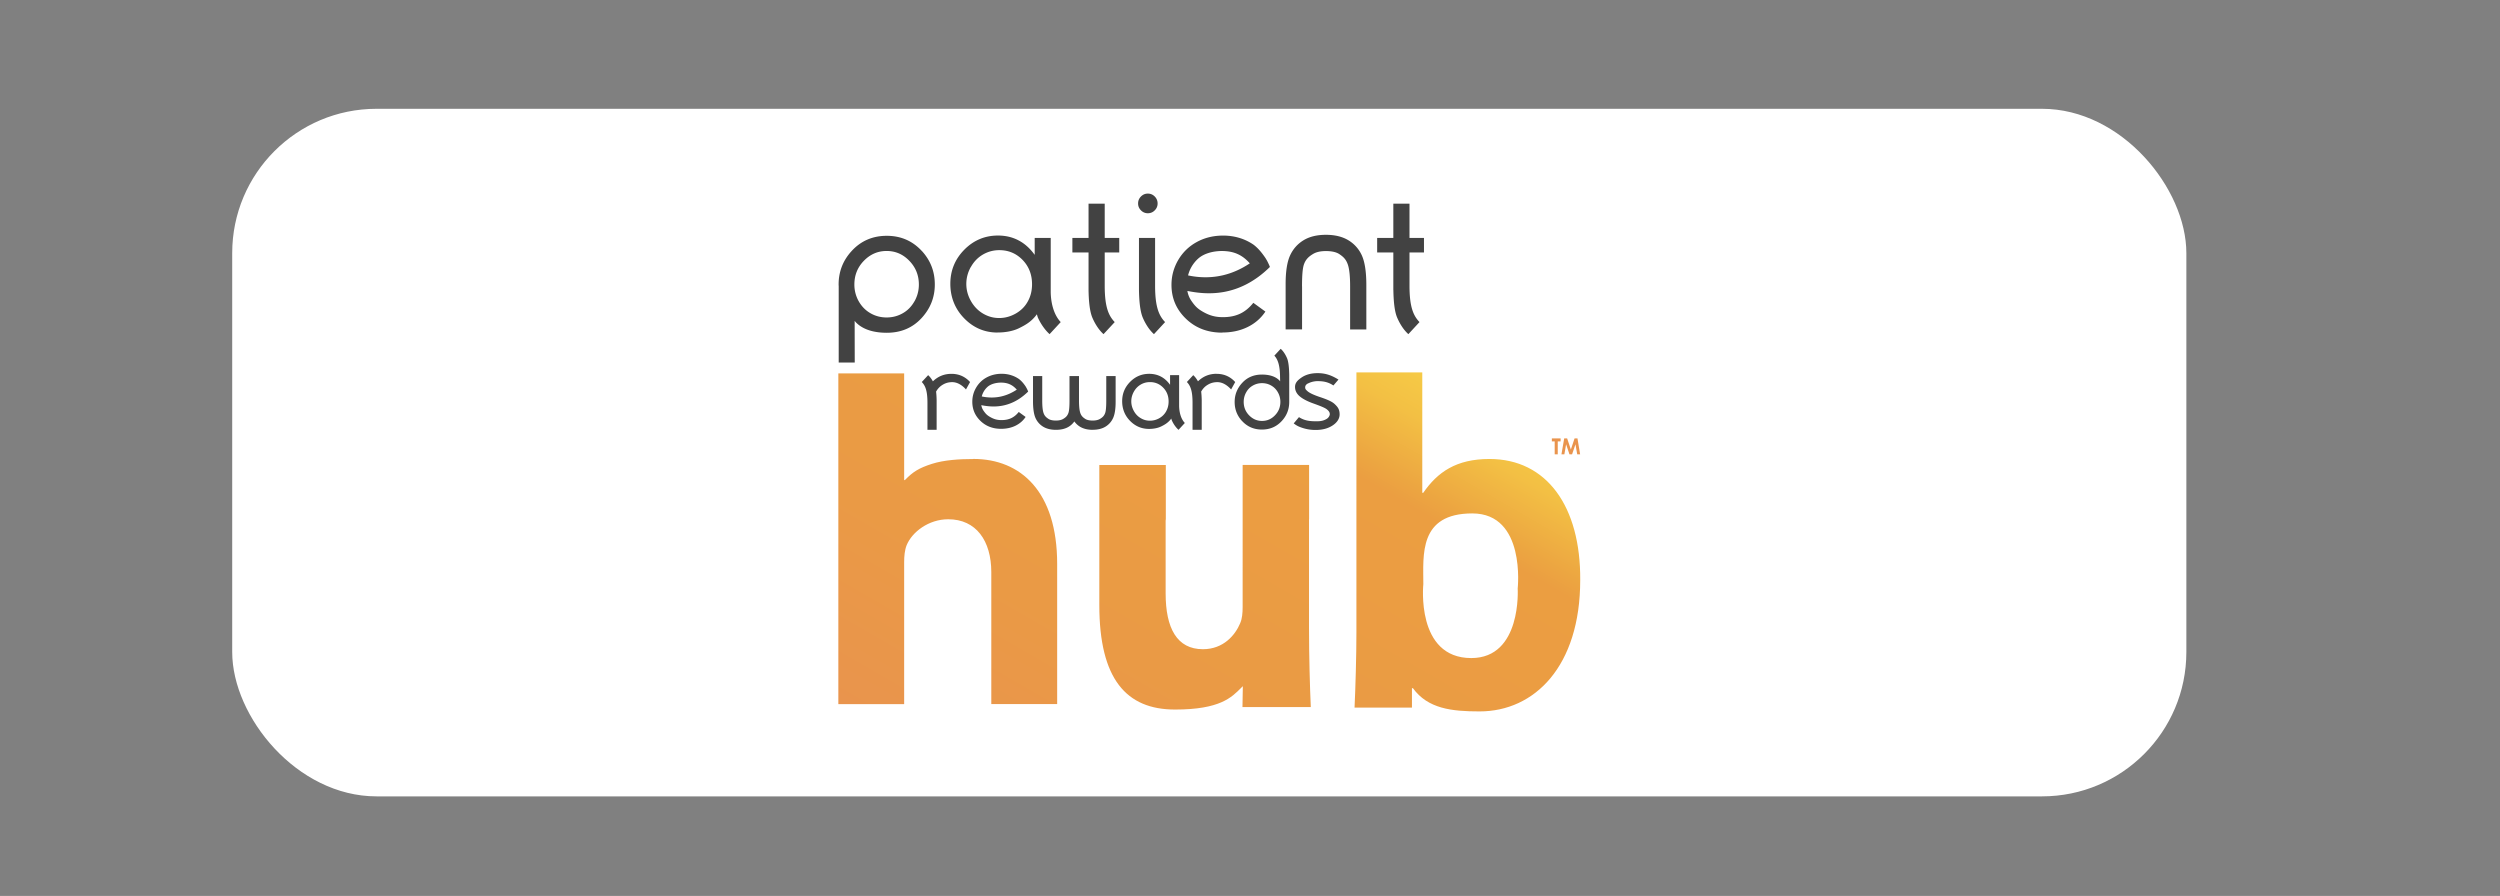
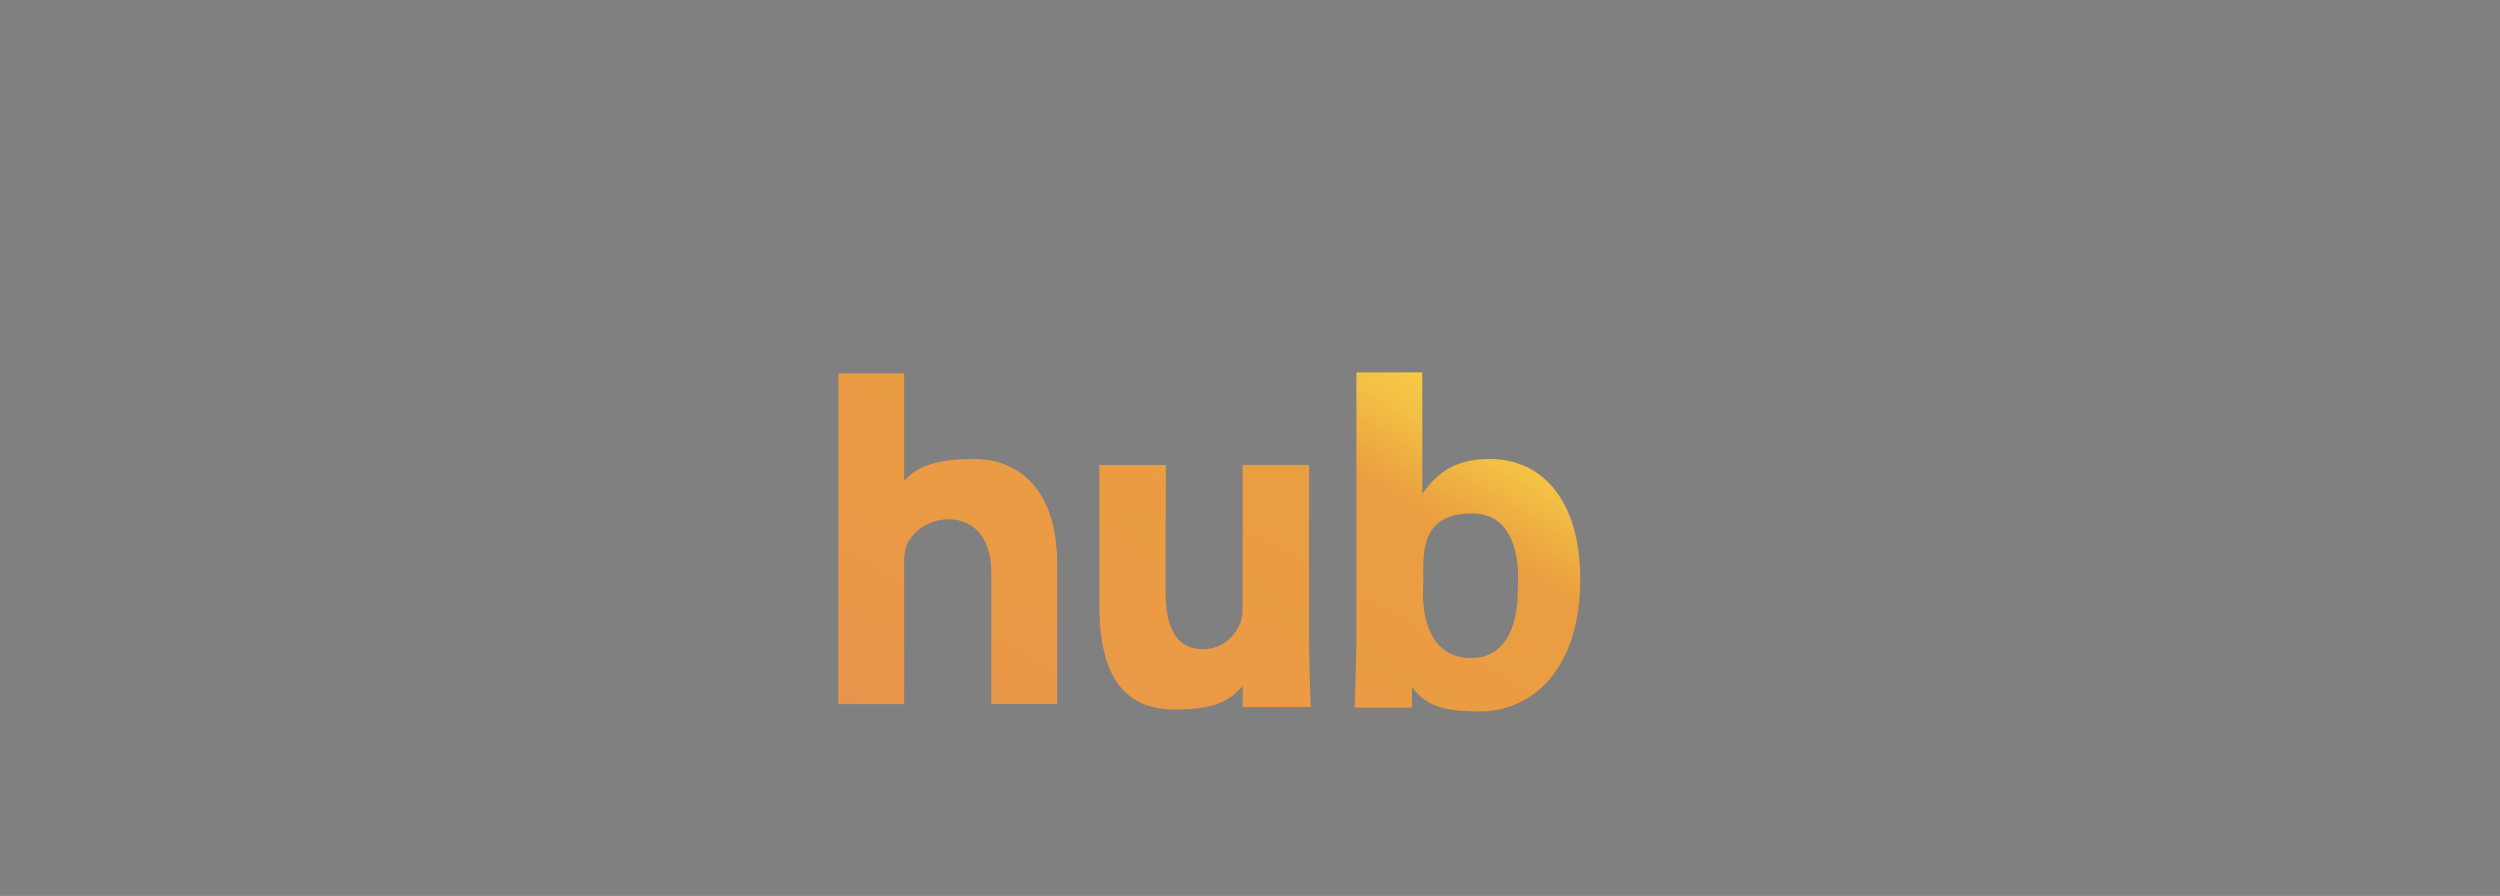
<svg xmlns="http://www.w3.org/2000/svg" viewBox="0 0 547.36 196.16">
  <rect x="0" y="0" width="547.36" height="196.16" fill="#808080" stroke="none" />
  <defs>
    <linearGradient id="ahiCay4fwa" x1="225.26" y1="178.25" x2="288.66" y2="68.43" gradientUnits="userSpaceOnUse">
      <stop offset="0" stop-color="#e9944d" />
      <stop offset=".32" stop-color="#ea9a45" />
      <stop offset=".79" stop-color="#eb9e41" />
      <stop offset=".82" stop-color="#eca541" />
      <stop offset=".93" stop-color="#f3c044" />
      <stop offset="1" stop-color="#f6ca46" />
    </linearGradient>
  </defs>
-   <rect x="50.84" y="23.82" width="427.85" height="150.54" rx="31.6" ry="31.6" fill="#fff" />
  <path d="M257.25 155.35c-10.63 0-16.56-6.66-16.56-22.86v-30.68h14.56v11.81c0 .14-.02.27-.04.4v15.89c0 7.62 2.47 12.23 8.16 12.23 4.51 0 7.09-3.11 8.16-5.69.43-.97.54-2.25.54-3.54V101.8h14.55v11.81c0 .06-.01.12-.02.19v23.51c0 6.51.19 13.03.39 17.5h-14.96l.08-4.58-.33.33c-2.12 2.12-4.63 4.79-14.52 4.79zm88.73-28.34c0 18.89-10.01 28.75-22.03 28.75-6.12 0-11.33-.59-14.6-5.09h-.21v4.26h-12.57c.2-4.16.41-11.31.41-16.43V81.54h14.42v26.36h.21c3.11-4.51 7.2-7.41 14.5-7.41 12.56 0 19.98 10.41 19.87 26.51zm-13.69 1.84s1.83-16.44-9.94-16.44-10.72 9.15-10.72 15.48c0 0-1.71 16.19 10.5 16.19 11.09 0 10.16-15.23 10.16-15.23zM213.1 100.5c-3 0-6.4.2-9.1 1.07-2.82.91-4.12 1.74-5.82 3.48l-.22.1V81.76h-14.41v72.4h14.41v-31.13c0-1.18.11-2.58.54-3.65 1.18-2.9 4.82-5.69 9.11-5.69 6.12 0 9.43 4.72 9.43 11.59v28.87h14.42v-30.7c0-15.78-7.94-22.97-18.36-22.97z" fill="url(#ahiCay4fwa)" />
-   <path d="M285.07 62.7c0-2.52.14-3.97.4-4.75.38-1.14 1.05-1.76 1.99-2.33.67-.41 1.56-.65 2.86-.65 1.45 0 2.34.3 2.86.63 1.06.69 1.61 1.3 1.99 2.54.25.87.43 2.26.43 4.56v9.43h3.55V62.4c0-2.87-.33-5.02-.97-6.45a7.43 7.43 0 00-2.95-3.34c-1.32-.8-2.96-1.2-4.93-1.2s-3.6.4-4.91 1.2c-1.3.8-2.28 1.9-2.93 3.31-.65 1.41-.98 3.51-.98 6.29v9.91h3.6v-9.43zM267.6 72.8c2.08 0 3.93-.4 5.56-1.2 1.63-.8 2.92-1.93 3.89-3.38l-2.64-1.92c-1.71 2.13-3.71 3.14-6.68 3.14-1.62 0-2.84-.35-4.14-1.06-1.31-.72-1.87-1.25-2.72-2.48-.45-.65-.75-1.35-.9-2.2 4.07.81 11.16 1.55 18.07-5.25-.19-.51-.41-.94-.63-1.38l-.34-.57c-.74-1.09-1.53-2.09-2.58-2.9-.79-.55-1.74-1.05-2.82-1.41-1.24-.41-2.54-.61-3.87-.61-2.13 0-4.06.47-5.77 1.41-1.72.94-3.07 2.25-4.06 3.93-.98 1.68-1.48 3.49-1.48 5.45 0 2.91 1.05 5.38 3.16 7.41 2.1 2.03 4.75 3.05 7.94 3.05zm-5.37-16.08c1.36-1.31 3.61-1.79 5.47-1.76 2.44.04 4.28.82 5.94 2.7-3.47 2.32-7.94 3.81-13.52 2.64.34-1.35 1.02-2.54 2.1-3.58zm-23.9 6.74c.04 2.48.25 4.75.86 6.15.55 1.26 1.36 2.6 2.42 3.55l2.45-2.64c-1.36-1.42-2.19-3.33-2.19-8v-7.24h3.18v-3.19h-3.18v-7.5h-3.54v7.5h-3.54v3.19h3.54v8.18zm70.28-18.87h-3.55v7.5h-3.54v3.19h3.54v8.18h.01c.04 2.48.24 4.75.86 6.15.55 1.26 1.36 2.6 2.42 3.55l2.44-2.64c-1.36-1.42-2.19-3.33-2.19-8v-7.24h3.17v-3.19h-3.17v-7.5zm-57.3 2.1c.59 0 1.1-.21 1.51-.63.42-.42.63-.92.63-1.51s-.21-1.1-.63-1.53c-.42-.42-.92-.63-1.51-.63s-1.08.21-1.5.63c-.42.42-.63.93-.63 1.53s.21 1.08.63 1.51c.42.42.92.63 1.5.63zm1.6 5.41h-3.54v11.36c.04 2.48.25 4.75.86 6.15.55 1.26 1.36 2.6 2.42 3.55l2.44-2.64c-1.36-1.42-2.19-3.33-2.19-8V52.1zm-34.48 20.7c1.61 0 3.34-.28 4.69-.95 1.36-.67 2.52-1.33 3.61-2.66l.29-.38c.07.24.13.49.22.72.56 1.26 1.5 2.68 2.56 3.63l2.44-2.64c-1.33-1.39-2.13-3.72-2.19-6.51V52.09h-3.51v3.71c-1.02-1.41-2.19-2.47-3.54-3.17-1.34-.71-2.84-1.06-4.5-1.06-2.87 0-5.33 1.04-7.37 3.1-2.04 2.07-3.06 4.56-3.06 7.47s1.01 5.49 3.04 7.56c2.02 2.07 4.46 3.11 7.32 3.11zm-5.87-14.33c.65-1.17 1.52-2.08 2.63-2.73 1.1-.64 2.3-.97 3.6-.97 2.02 0 3.72.72 5.1 2.14 1.38 1.43 2.07 3.21 2.07 5.33 0 1.39-.31 2.65-.93 3.76-.61 1.12-1.5 2-2.64 2.65-1.15.65-2.35.98-3.63.98s-2.45-.33-3.56-.99c-1.1-.66-1.98-1.58-2.64-2.76-.66-1.18-.99-2.41-.99-3.71s.33-2.54.98-3.71zm-10.68-3.46c-2.05-2.25-4.62-3.38-7.73-3.38s-5.71 1.13-7.75 3.4c-1.86 2.05-2.79 4.48-2.79 7.27 0 .12.01.24.02.35v16.72h3.51l-.02-9.12c.11.13.21.27.33.39 1.65 1.65 4.16 2.22 6.7 2.22 3.09 0 5.61-1.06 7.58-3.17 1.96-2.11 2.94-4.57 2.94-7.4s-.93-5.23-2.79-7.29zm-1.66 10.95c-.63 1.13-1.48 2.01-2.56 2.62-1.08.62-2.26.93-3.54.93s-2.47-.31-3.54-.93c-1.08-.62-1.93-1.49-2.57-2.62a7.427 7.427 0 01-.95-3.66c0-2.04.69-3.77 2.08-5.2 1.39-1.43 3.05-2.15 4.98-2.15s3.58.71 4.97 2.15c1.39 1.43 2.09 3.17 2.09 5.2 0 1.31-.32 2.53-.95 3.66zm71.68 26.17c1.16 1.28 2.62 1.92 4.39 1.92s3.24-.64 4.4-1.93c1.06-1.17 1.58-2.55 1.58-4.13v-5.84c-.02-1.46-.14-2.97-.5-3.77-.31-.71-.77-1.48-1.37-2.01l-1.39 1.5c.77.81 1.25 2.17 1.25 4.83l.02.79c-.06-.07-.12-.15-.19-.22-.94-.94-2.36-1.26-3.8-1.26-1.75 0-3.19.6-4.3 1.8-1.11 1.2-1.67 2.6-1.67 4.2s.53 2.98 1.59 4.14zm.94-6.22c.36-.65.84-1.14 1.46-1.49.61-.35 1.29-.53 2.01-.53s1.4.17 2.02.53c.61.35 1.1.84 1.46 1.49.36.64.54 1.34.54 2.08 0 1.16-.4 2.14-1.19 2.95-.79.82-1.73 1.22-2.83 1.22s-2.03-.41-2.82-1.22-1.19-1.8-1.19-2.95c0-.75.18-1.44.54-2.08zm-16.66-3.77v2.11c-.58-.8-1.24-1.4-2.01-1.8-.76-.4-1.62-.6-2.56-.6-1.63 0-3.03.59-4.18 1.76-1.16 1.17-1.74 2.59-1.74 4.24s.57 3.12 1.72 4.29c1.15 1.18 2.54 1.77 4.16 1.77.91 0 1.89-.16 2.66-.54.77-.38 1.43-.76 2.05-1.51l.16-.22c.04.14.07.28.13.41.31.72.85 1.52 1.46 2.06l1.38-1.5c-.76-.79-1.21-2.11-1.25-3.7v-6.77h-1.99zm-.85 7.91c-.35.63-.85 1.14-1.5 1.51-.65.37-1.34.55-2.06.55s-1.39-.18-2.02-.56c-.63-.37-1.13-.89-1.5-1.57-.37-.67-.56-1.37-.56-2.11s.19-1.44.56-2.11c.37-.66.86-1.18 1.49-1.55.62-.37 1.3-.55 2.04-.55 1.15 0 2.11.41 2.9 1.22s1.18 1.82 1.18 3.03c0 .79-.18 1.5-.53 2.13zm-16.09 4.05c1.12 0 2.05-.23 2.79-.68.74-.45 1.3-1.08 1.67-1.88.37-.8.56-1.99.56-3.57v-5.63h-2.05v5.35c0 1.43-.08 2.26-.23 2.7-.22.65-.59 1-1.13 1.32-.38.23-.89.37-1.62.37-.82 0-1.33-.17-1.62-.36-.6-.39-.92-.74-1.13-1.44-.14-.49-.24-1.28-.24-2.59v-5.35h-2.08v5.35c0 1.43-.08 2.26-.23 2.7-.22.65-.59 1-1.13 1.32-.38.23-.89.37-1.62.37-.82 0-1.33-.17-1.62-.36-.6-.39-.92-.74-1.13-1.44-.14-.49-.24-1.28-.24-2.59v-5.35h-2.02v5.52c0 1.63.19 2.85.55 3.67.37.81.93 1.44 1.68 1.9.75.45 1.68.68 2.8.68s2.05-.23 2.79-.68c.5-.31.91-.7 1.23-1.16.33.46.74.85 1.24 1.16.75.45 1.68.68 2.8.68zm-34.99-10.61c-.28-.5-.62-.98-1.04-1.35l-1.39 1.5c.77.81 1.24 1.89 1.24 4.54v5.92h2.01v-6.45c-.01-.68-.05-1.33-.12-1.91.37-.65.86-1.16 1.48-1.52.62-.37 1.3-.55 2.04-.55 1.15 0 2.12.65 2.9 1.46.05.05.08.1.12.15l.9-1.63a5.37 5.37 0 00-1.52-1.2c-.76-.4-1.61-.6-2.56-.6-1.58 0-2.93.55-4.07 1.65zm20.32 1.14c-.42-.62-.87-1.18-1.47-1.64-.45-.31-.99-.6-1.6-.8-.71-.24-1.44-.35-2.2-.35-1.21 0-2.3.27-3.28.8s-1.74 1.28-2.3 2.23c-.56.95-.84 1.98-.84 3.09 0 1.65.59 3.05 1.79 4.2 1.19 1.15 2.7 1.73 4.51 1.73 1.18 0 2.24-.23 3.16-.68.92-.46 1.66-1.09 2.21-1.92l-1.5-1.09c-.97 1.21-2.11 1.78-3.79 1.78-.92 0-1.61-.2-2.35-.61-.75-.41-1.06-.71-1.55-1.41-.26-.37-.43-.77-.51-1.25 2.31.46 6.34.88 10.26-2.98-.11-.29-.23-.53-.36-.78l-.19-.33zm-9.62 2.17a4.2 4.2 0 011.19-2.03c.77-.74 2.05-1.01 3.1-1 1.38.02 2.43.46 3.38 1.54-1.98 1.31-4.51 2.16-7.67 1.49zm51.41-4.96c-1.58 0-2.93.55-4.07 1.65-.28-.5-.62-.98-1.04-1.35l-1.39 1.5c.77.81 1.24 1.89 1.24 4.54v5.92h2.01v-6.45c-.01-.68-.05-1.33-.12-1.91.36-.65.85-1.16 1.48-1.52.62-.37 1.3-.55 2.05-.55 1.15 0 2.11.65 2.9 1.46.05.05.08.1.12.15l.9-1.63a5.37 5.37 0 00-1.52-1.2c-.76-.4-1.62-.6-2.56-.6zm20.05 2.11c.66-.35 1.46-.5 2.05-.5 1.16 0 2.27.14 3.48.95l1.11-1.29c-1.61-1-2.93-1.41-4.56-1.41-1.4 0-2.55.31-3.47.92-.91.62-1.48 1.18-1.48 2.11 0 .71.29 1.35.86 1.9.58.55 1.57 1.14 3.16 1.71 1.48.53 2.52.94 2.95 1.29.42.35.64.62.64 1.07 0 .24-.2.72-.67 1.01-.65.39-1.28.53-2.19.53-1.3 0-2.58-.06-3.89-.91l-1.15 1.37c.62.48 1.04.7 1.89.98.93.31 1.89.46 2.91.46 1.53 0 2.8-.35 3.81-1.05 1.02-.7 1.44-1.56 1.44-2.34 0-.71-.15-1.3-.7-1.89-.56-.61-1.02-1.07-3.65-1.94-1.39-.47-2.25-.89-2.68-1.27-.41-.36-.51-.5-.51-.84 0-.45.29-.69.65-.88z" fill="#424242" />
-   <path d="M339.77 95.99h1.92v.65h-.63v2.83h-.67v-2.83h-.62v-.65zm2.71 0h.64l.81 2.43.81-2.43h.64l.58 3.48h-.64l-.38-2.2-.74 2.2h-.58l-.73-2.2-.38 2.2h-.64l.6-3.48z" fill="#e9944d" />
</svg>